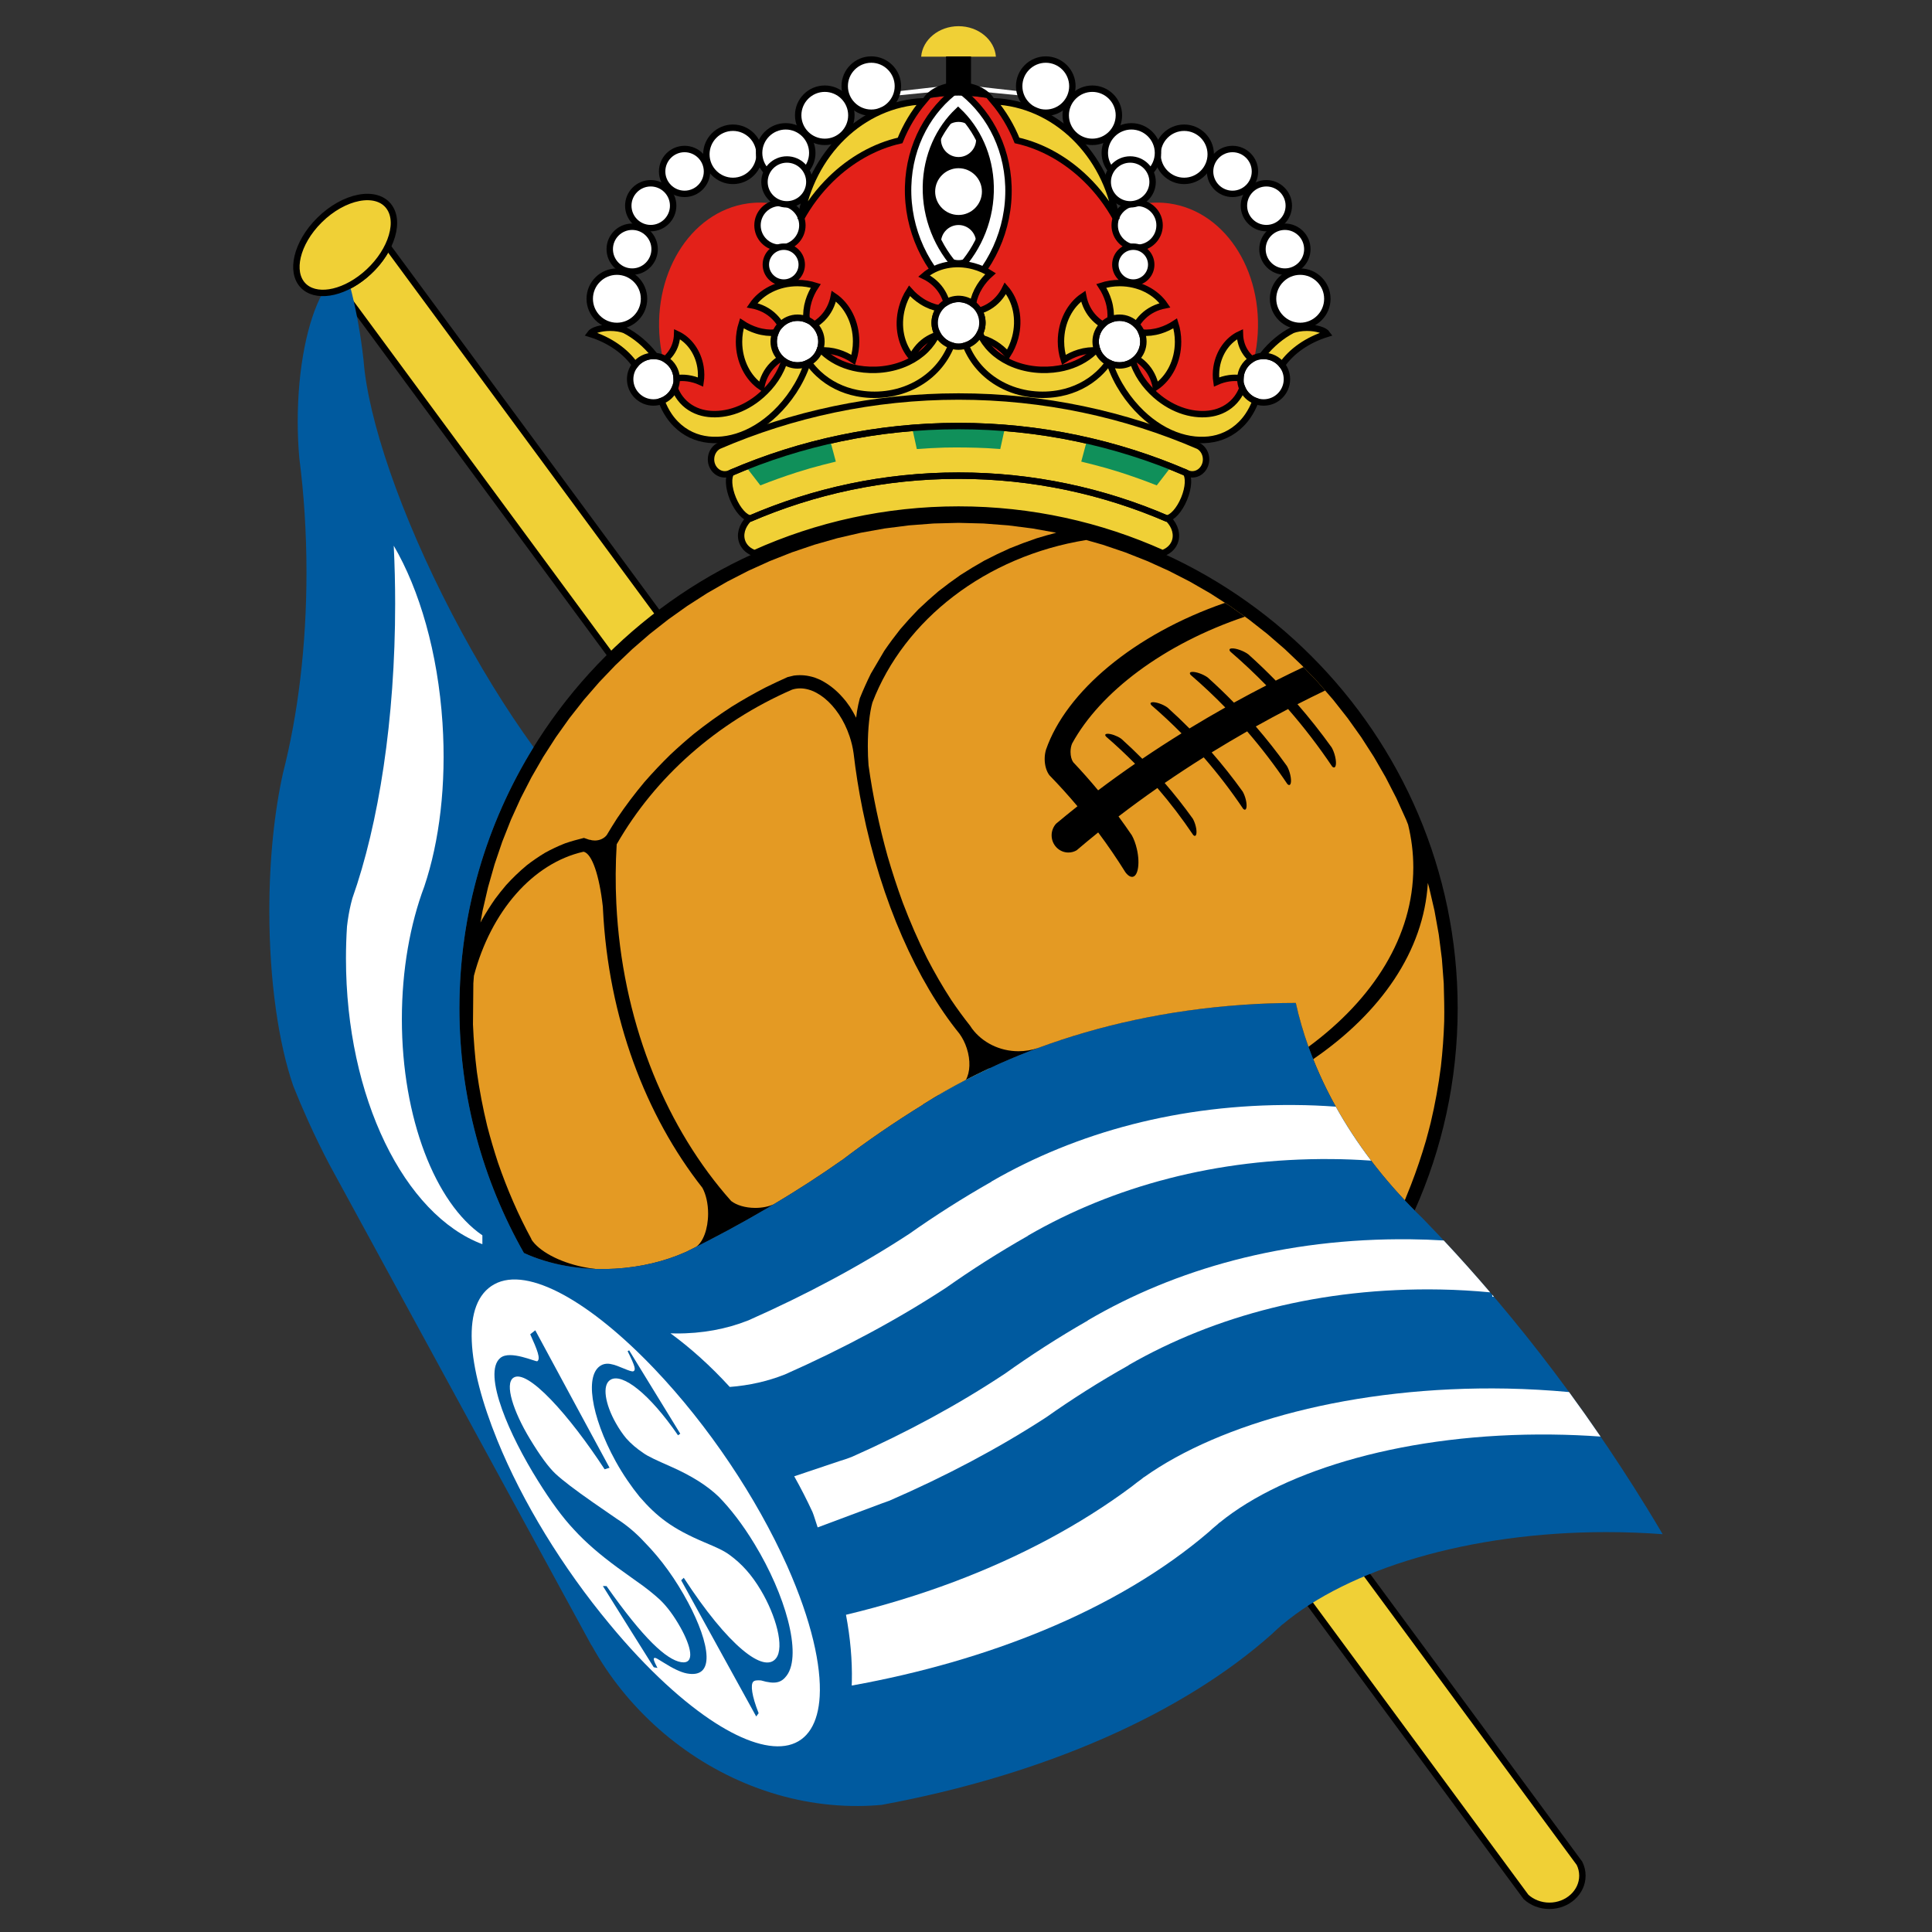
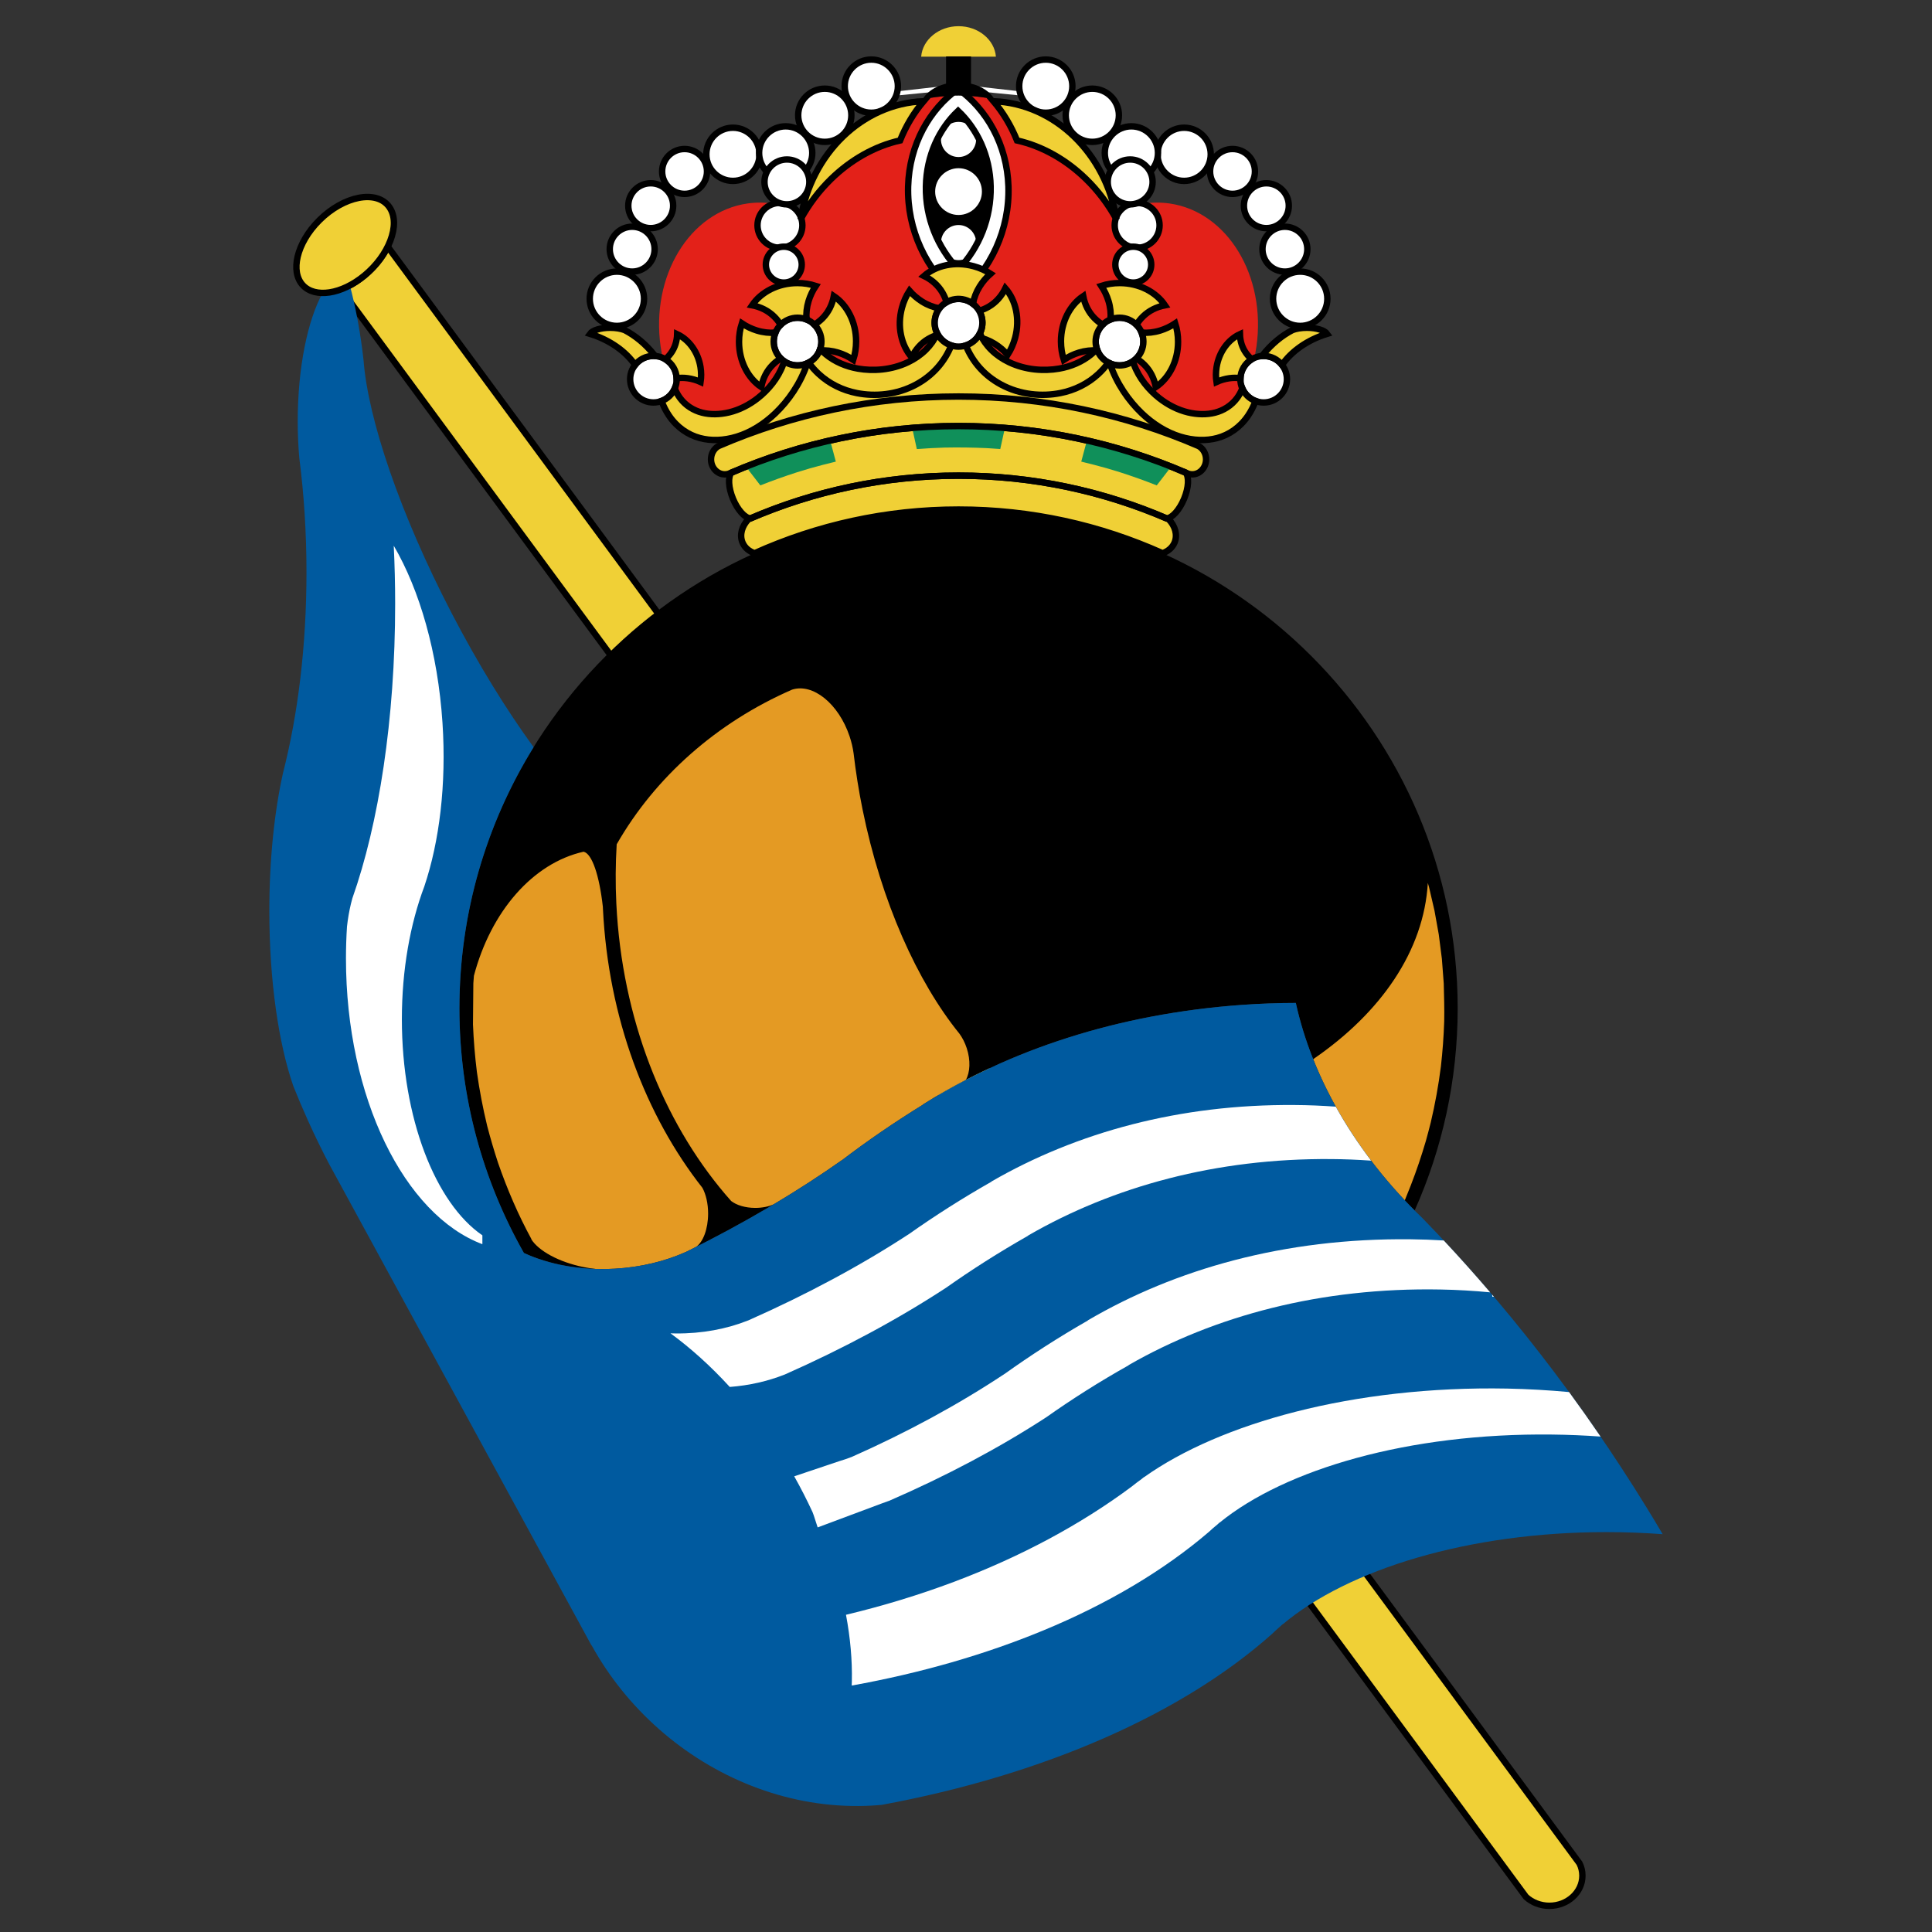
<svg xmlns="http://www.w3.org/2000/svg" version="1.1" id="Logo" x="0px" y="0px" width="301.256px" height="301.256px" viewBox="0 0 301.256 301.256" enable-background="new 0 0 301.256 301.256" xml:space="preserve">
  <rect x="0" y="0" width="301.256" height="301.256" fill="#333333" stroke="none" />
  <path fill-rule="evenodd" clip-rule="evenodd" fill="#FFFFFF" d="M158.817,14.218c-1.19-0.135-2.454-0.277-3.792-0.429  c-1.424-0.161-2.94-0.333-4.554-0.516c0.334,0.186,0.646,0.356,0.936,0.517c0.27,0.148,0.523,0.289,0.759,0.419  c1.276,0.125,2.484,0.243,3.634,0.355c1.09,0.108,2.132,0.21,3.124,0.306c-0.015-0.093-0.03-0.193-0.047-0.297  C158.857,14.463,158.837,14.345,158.817,14.218L158.817,14.218z" />
  <path fill-rule="evenodd" clip-rule="evenodd" fill="#FFFFFF" d="M140.111,14.223c1.192-0.136,2.455-0.278,3.794-0.43  c1.424-0.161,2.94-0.333,4.555-0.516c-0.335,0.185-0.646,0.357-0.936,0.517c-0.271,0.149-0.523,0.289-0.76,0.42  c-1.276,0.124-2.486,0.243-3.633,0.355c-1.092,0.107-2.133,0.209-3.124,0.306c0.015-0.094,0.031-0.193,0.048-0.298  C140.072,14.467,140.091,14.348,140.111,14.223L140.111,14.223z" />
  <path fill-rule="evenodd" clip-rule="evenodd" fill="#F0D036" d="M149.465,66.435c12.557,0,24.528,2.589,35.41,7.259  c0.562,0.641,0.485,2.33-0.24,4.081c-0.729,1.762-1.88,3.015-2.732,3.057c-9.966-4.286-20.932-6.664-32.438-6.664  c-11.505,0-22.472,2.378-32.438,6.664c-0.851-0.042-2.001-1.294-2.732-3.057c-0.725-1.75-0.801-3.44-0.24-4.081  C124.936,69.024,136.907,66.435,149.465,66.435L149.465,66.435z" />
  <path fill-rule="evenodd" clip-rule="evenodd" fill="#E32119" d="M116.567,31.728c2.764-0.393,5.49,0.077,7.99,1.232  c-0.655,2.186-1.006,4.493-1.006,6.876c0,2.279,0.323,4.487,0.922,6.587l3.371,17.901c-5.351,1.256-10.529,2.968-15.492,5.09  c-4.749-3.017-8.377-8.611-9.339-15.367C101.446,43.039,107.535,33.014,116.567,31.728L116.567,31.728z" />
  <path fill-rule="evenodd" clip-rule="evenodd" fill="#E32119" d="M149.465,14.905c14.272,0,25.913,11.2,25.913,24.931  c0,2.279-0.323,4.487-0.921,6.587l-3.372,17.901c-6.949-1.632-14.187-2.495-21.62-2.495s-14.672,0.863-21.621,2.495l-3.371-17.901  c-0.6-2.1-0.922-4.308-0.922-6.587C123.551,26.105,135.192,14.905,149.465,14.905L149.465,14.905z" />
  <path fill-rule="evenodd" clip-rule="evenodd" fill="#E32119" d="M182.362,31.728c-2.763-0.393-5.489,0.077-7.989,1.232  c0.655,2.186,1.005,4.493,1.005,6.876c0,2.279-0.323,4.487-0.921,6.587l-3.372,17.901c5.352,1.256,10.528,2.968,15.493,5.09  c4.748-3.017,8.377-8.611,9.338-15.367C197.482,43.039,191.394,33.014,182.362,31.728L182.362,31.728z" />
  <path fill-rule="evenodd" clip-rule="evenodd" fill="#F0D036" d="M115.071,68.302v-0.269c2.091-0.676,4.097-1.936,5.834-3.601  c2.018-1.934,3.92-4.625,4.974-7.777c0.074-0.033,0.148-0.069,0.221-0.107c0.449,0.623,0.965,1.211,1.545,1.749  c1.653,1.539,3.726,2.56,5.971,3c2.793,0.549,6.182,0.314,9.255-1.354c2.575-1.396,4.427-3.531,5.458-6.073  c0.358,0.116,0.74,0.178,1.136,0.178c0.396,0,0.778-0.062,1.136-0.178c1.033,2.542,2.883,4.678,5.458,6.073  c3.074,1.668,6.462,1.902,9.256,1.354c2.246-0.44,4.317-1.461,5.971-3c0.58-0.538,1.096-1.126,1.545-1.75  c0.248,0.133,0.514,0.237,0.791,0.311c-0.196-0.052-0.389-0.12-0.571-0.202c1.054,3.152,2.956,5.844,4.974,7.777  c1.712,1.641,3.686,2.889,5.745,3.571v0.263c-10.648-4.153-22.218-6.438-34.304-6.438C137.344,61.829,125.744,64.126,115.071,68.302  L115.071,68.302z" />
  <path fill-rule="evenodd" clip-rule="evenodd" fill="#F0D036" stroke="#000000" stroke-miterlimit="2.613" d="M157.119,55.324  c-0.59-0.67-1.26-1.238-1.981-1.689c-0.872-0.547-1.79-0.895-2.703-1.063c0.28-0.371,0.496-0.801,0.624-1.277  c0.266-0.993,0.101-2.004-0.379-2.83c0.513-0.148,1.013-0.363,1.493-0.644c1.112-0.65,2.002-1.645,2.593-2.87  c1.637,1.874,2.307,4.791,1.525,7.711C158.029,53.639,157.627,54.534,157.119,55.324L157.119,55.324z" />
  <path fill-rule="evenodd" clip-rule="evenodd" fill="#F0D036" stroke="#000000" stroke-miterlimit="2.613" d="M141.81,45.341  c0.59,0.669,1.26,1.237,1.98,1.689c0.873,0.546,1.792,0.894,2.705,1.062c-0.281,0.371-0.497,0.801-0.625,1.277  c-0.265,0.993-0.1,2.004,0.38,2.83c-0.513,0.148-1.012,0.363-1.494,0.645c-1.112,0.649-2.001,1.644-2.594,2.869  c-1.638-1.874-2.307-4.792-1.524-7.711C140.899,47.025,141.302,46.13,141.81,45.341L141.81,45.341z" />
  <path fill-rule="evenodd" clip-rule="evenodd" fill="#FFFFFF" stroke="#000000" d="M149.465,46.611c2.048,0,3.719,1.671,3.719,3.719  s-1.671,3.718-3.719,3.718c-2.048,0-3.719-1.67-3.719-3.718S147.417,46.611,149.465,46.611L149.465,46.611z" />
  <path fill-rule="evenodd" clip-rule="evenodd" fill="#F0D036" stroke="#000000" stroke-miterlimit="2.613" d="M246.285,290.541  L60.458,38.459c-0.791,1.6-2.032,3.181-3.605,4.484c-1.202,0.998-2.468,1.728-3.686,2.181l184.779,250.659  c0.933,0.856,2.226,1.389,3.648,1.389c2.837,0,5.149-2.111,5.149-4.696C246.744,291.787,246.581,291.132,246.285,290.541  L246.285,290.541z" />
  <path fill-rule="evenodd" clip-rule="evenodd" d="M149.465,79.454c42.867,0,77.83,34.934,77.83,77.766  c0,11.214-2.401,21.887-6.708,31.53c-9.624-9.644-16.041-21.032-18.533-32.362c-2.785,0.003-5.587,0.101-8.395,0.303  c-19.411,1.386-36.256,7.056-49.608,15.448v0.028c-4.584,2.83-8.866,5.768-12.816,8.784v-0.019  c-7.217,5.085-15.391,9.901-24.346,14.319v-0.009c-3.207,1.429-6.965,2.355-11.011,2.585c-5.294,0.3-10.235-0.639-14.185-2.45  c-6.397-11.288-10.058-24.307-10.058-38.158C71.635,114.388,106.598,79.454,149.465,79.454L149.465,79.454z" />
  <path fill-rule="evenodd" clip-rule="evenodd" fill="#E49A23" d="M133.104,117.485c0.332,2.853,0.792,5.761,1.388,8.703  c2.927,14.452,8.543,26.886,15.109,34.99c0.467,0.64,0.868,1.414,1.148,2.28c0.616,1.891,0.517,3.748-0.141,4.929  c-2.296,1.193-4.507,2.46-6.63,3.797v0.028c-4.557,2.814-8.813,5.736-12.744,8.738v-0.019c-3.333,2.35-6.87,4.639-10.593,6.86  c-0.788,0.349-1.787,0.557-2.873,0.557c-1.553,0-2.929-0.426-3.761-1.077c-0.314-0.352-0.625-0.707-0.931-1.071  c-9.672-11.395-16.091-27.394-16.969-45.275c-0.154-3.139-0.131-6.236,0.055-9.277c6.011-10.502,15.636-19.01,27.343-24.111  c3.243-1.053,7.262,2.193,8.962,7.252C132.773,115.696,132.984,116.604,133.104,117.485L133.104,117.485z M116.736,190.057  c-0.018,0.013-0.035,0.021-0.053,0.03c-0.01-0.009-0.02-0.018-0.03-0.03H116.736L116.736,190.057z" />
  <path fill-rule="evenodd" clip-rule="evenodd" fill="#E49A23" d="M218.421,186.492c-0.216-0.232-0.429-0.468-0.642-0.704  c-0.051-0.055-0.1-0.109-0.148-0.165c-0.036-0.04-0.071-0.082-0.106-0.122c-0.008-0.006-0.015-0.016-0.021-0.021  c-0.011-0.013-0.019-0.021-0.029-0.034c-0.034-0.039-0.069-0.076-0.103-0.116c-0.041-0.046-0.081-0.092-0.121-0.138  c-0.149-0.168-0.298-0.336-0.445-0.508c-0.03-0.036-0.061-0.07-0.092-0.104c-0.138-0.162-0.275-0.324-0.413-0.483  c-5.028-5.933-8.922-12.368-11.538-18.94c10.565-7.242,17.252-16.87,17.878-27.475l0.189,0.662l0.848,3.654l0.669,3.721l0.483,3.78  l0.292,3.835c0.051,1.979,0.113,3.947,0.072,5.927c-0.078,2.359-0.25,4.688-0.516,7.034c-0.377,2.959-0.901,5.854-1.588,8.757  c-0.239,0.948-0.488,1.895-0.751,2.84c-0.683,2.331-1.451,4.617-2.333,6.881v0.003l-0.077,0.193  c-0.009,0.024-0.019,0.046-0.027,0.07c0-0.003,0-0.003,0-0.003l-0.854,2.129C218.838,186.942,218.629,186.719,218.421,186.492  L218.421,186.492L218.421,186.492z" />
  <path fill-rule="evenodd" clip-rule="evenodd" fill="#E49A23" d="M108.534,194.429c-0.545,0.275-1.095,0.551-1.646,0.823v-0.009  c-3.207,1.429-6.965,2.355-11.011,2.585c-1.014,0.059-2.016,0.07-3,0.037c-0.626-0.067-1.269-0.165-1.92-0.297  c-3.845-0.786-6.949-2.515-8.11-4.32h0.038c-2.088-3.824-3.792-7.796-5.221-11.918c-0.63-1.912-1.193-3.827-1.7-5.776  c-0.674-2.784-1.202-5.554-1.601-8.387c-0.308-2.479-0.51-4.936-0.613-7.429l0.058-6.404l0.09-1.185  c2.644-10.006,9.164-17.561,17.099-19.343c1.327,0.295,2.464,3.733,3.005,8.591c0.005,0.111,0.011,0.223,0.016,0.335  c0.833,16.965,6.656,32.236,15.509,43.487c0.546,1.003,0.888,2.432,0.888,4.014C110.416,191.639,109.627,193.688,108.534,194.429  L108.534,194.429z" />
  <path fill-rule="evenodd" clip-rule="evenodd" fill="#005A9F" d="M259.262,239.227c-2.867-0.214-5.8-0.327-8.784-0.327  c-21.444,0-40.257,5.792-50.487,14.399h-0.032c-0.105,0.098-0.213,0.195-0.318,0.293c-0.454,0.396-0.892,0.796-1.311,1.2  c-13.905,12.389-35.388,21.932-60.828,26.638c-1.201,0.113-2.422,0.174-3.66,0.181c-11.453,0.067-22.512-4.428-31.084-11.988  c-4.197-3.702-7.783-8.127-10.499-13.056h-0.032l-40.879-75.01c-1.13-2.15-2.256-4.455-3.345-6.869  c-0.819-1.817-1.579-3.607-2.272-5.352c-2.285-6.605-3.735-16.391-3.735-27.282c0-8.064,0.795-15.522,2.135-21.532  c2.313-9.025,3.658-19.767,3.658-31.276c0-6.229-0.394-12.23-1.122-17.859c-0.158-1.821-0.243-3.725-0.243-5.681  c0-8.406,1.553-15.813,3.885-20.026c0.349,0.003,0.708-0.025,1.077-0.082c1.002-0.152,2.084-0.521,3.17-1.101  c0.799,3.021,1.465,6.409,1.933,10.006c0.072,0.558,0.139,1.111,0.199,1.66c0.692,9.128,5.666,23.934,13.78,39.529  c4.094,7.869,8.483,14.969,12.737,20.817c-7.331,11.854-11.568,25.803-11.568,40.711c0,13.852,3.661,26.87,10.058,38.158  c3.949,1.812,8.891,2.75,14.185,2.45c4.045-0.229,7.804-1.156,11.011-2.585v0.009c8.956-4.418,17.129-9.234,24.346-14.319v0.019  c3.93-3.002,8.187-5.924,12.744-8.738v-0.028c13.364-8.417,30.235-14.108,49.681-15.494c2.808-0.202,5.609-0.3,8.395-0.303  c2.595,11.798,9.445,23.664,19.743,33.553c12.624,12.967,24.501,28.132,34.967,45.146  C257.612,236.464,258.444,237.844,259.262,239.227L259.262,239.227z" />
-   <path fill-rule="evenodd" clip-rule="evenodd" fill="#FFFFFF" d="M77.086,200.249c5.268-2.883,15.111,2.857,24.977,13.218  c8.429,8.852,15.89,20.026,20.663,30.668c3.861,8.671,5.353,15.666,5.089,20.368c-0.235,4.18-1.867,6.906-4.846,7.616  c-2.935,0.697-6.936-0.6-11.359-3.418c-4.827-3.075-10.651-8.286-16.595-15.498c-7.222-8.683-13.551-18.97-17.479-28.647  C72.811,212.916,71.818,203.134,77.086,200.249L77.086,200.249z" />
  <path fill-rule="evenodd" clip-rule="evenodd" fill="#005A9F" d="M101.938,259.972c-1.215-1.928-2.468-3.935-3.767-6.006  c-1.339-2.139-2.728-4.357-4.165-6.655c0.188,0,0.376,0.006,0.566,0.006c2.924,4.158,5.262,7.017,7.139,8.883  c1.861,1.851,3.347,2.79,4.479,2.977c2.299,0.38,1.532-2.533-0.092-5.422c-0.992-1.762-2.052-3.228-3.236-4.348  c-0.818-0.749-2.163-1.869-3.795-2.979c-0.948-0.683-1.883-1.355-2.819-2.026c-1.354-0.997-2.568-1.958-3.674-2.916  c-1.101-0.957-2.111-1.924-3.056-2.958c-1.78-1.882-3.663-4.461-5.628-7.619c-2.267-3.622-4.357-7.661-5.603-11.144  c-1.339-3.739-1.715-6.881-0.24-8.047c0.776-0.615,2.134-0.446,3.338-0.146c1.23,0.303,2.289,0.759,2.402,0.679  c0.54-0.376-0.008-1.769-1.109-4.198c0.259-0.204,0.521-0.413,0.786-0.621c2.152,3.99,4.213,7.809,6.178,11.443  c1.877,3.474,3.681,6.812,5.405,9.993c-0.259,0.08-0.514,0.159-0.768,0.236c-2.755-4.214-5.745-8.124-8.358-10.844  c-2.646-2.751-4.803-4.165-5.873-3.424c-1.394,0.967-0.009,5.241,2.565,9.503c1.595,2.638,2.911,4.434,3.995,5.453  c1.081,1.016,3.112,2.563,5.869,4.482c1.209,0.832,2.433,1.677,3.663,2.53c1.514,0.961,3.005,2.193,4.362,3.672  c2.664,2.717,4.888,5.841,6.806,9.427c1.673,3.136,2.806,6.229,2.863,8.353c0.053,1.974-0.823,3.097-3.072,2.681  c-0.949-0.178-2.207-0.793-3.612-1.683c-0.197-0.119-0.39-0.242-0.585-0.358c-0.292-0.181-0.581-0.357-0.713-0.376  c-0.461-0.077-0.237,0.471,0.329,1.563C102.322,260.045,102.129,260.009,101.938,259.972L101.938,259.972z" />
  <path fill-rule="evenodd" clip-rule="evenodd" fill="#005A9F" d="M97.864,210.688c0.08-0.043,0.158-0.085,0.238-0.128  c1.269,2.077,2.565,4.183,3.878,6.324c1.34,2.185,2.704,4.406,4.093,6.673c-0.116,0.083-0.232,0.165-0.348,0.248  c-2.254-3.273-4.422-5.703-6.245-7.175c-1.819-1.472-3.333-2.028-4.255-1.503c-1.434,0.802-0.826,3.893,0.787,6.747  c0.544,0.967,1.048,1.698,1.624,2.396c0.757,0.857,1.642,1.606,2.665,2.292c0.775,0.566,2.225,1.206,4.381,2.16  c1.548,0.683,2.943,1.42,4.17,2.185c1.229,0.771,2.305,1.601,3.223,2.481c1.789,1.833,3.684,4.241,5.588,7.387  c2.414,3.978,4.241,8.196,5.192,11.85c0.988,3.791,1.044,6.998-0.186,8.647c-0.803,1.077-1.742,1.426-4.005,0.756  c-0.664-0.056-1.056,0-1.244,0.238c-0.376,0.475-0.226,2.102,0.873,4.871c-0.127,0.168-0.254,0.34-0.381,0.508  c-2.074-3.751-4.1-7.438-6.069-11.015c-1.92-3.488-3.798-6.9-5.628-10.217c0.133-0.132,0.268-0.257,0.402-0.389  c3.46,5.321,6.591,9.072,9.102,11.189c2.521,2.13,4.354,2.558,5.284,1.368c1.355-1.738-0.018-6.661-2.347-10.587  c-1.471-2.481-2.998-4.131-4.805-5.471c-0.996-0.756-2.231-1.279-3.971-2.014c-2.504-1.062-4.37-2.05-5.944-3.179  c-1.577-1.132-2.859-2.381-4.211-3.944c-1.215-1.493-2.582-3.448-3.724-5.522c-1.95-3.54-3.185-7.004-3.575-9.718  c-0.377-2.629,0.03-4.571,1.338-5.269c0.449-0.239,0.998-0.3,1.58-0.156c0.995,0.149,3.066,1.307,3.43,1.095  C99.134,213.617,99.109,213.17,97.864,210.688L97.864,210.688z" />
  <path fill-rule="evenodd" clip-rule="evenodd" fill="#F0D036" stroke="#000000" stroke-miterlimit="2.613" d="M60.703,32.28  c0.955,1.355,0.918,3.272,0.158,5.258c-0.729,1.905-2.133,3.852-4.008,5.405c-1.805,1.499-3.754,2.393-5.468,2.653  c-1.694,0.259-3.21-0.092-4.17-1.128c-0.978-1.057-1.223-2.663-0.805-4.441c0.435-1.852,1.593-3.908,3.406-5.706  c1.89-1.869,4.102-3.076,6.114-3.467C57.969,30.459,59.748,30.924,60.703,32.28L60.703,32.28z" />
  <path fill-rule="evenodd" clip-rule="evenodd" fill="#FFFFFF" d="M208.285,172.562c1.598,2.873,3.439,5.688,5.514,8.417  c-2.06-0.144-4.139-0.232-6.237-0.245c-8.964-0.073-17.466,0.998-25.324,3.023c-7.945,2.047-15.299,5.066-21.929,8.903  c0,0.013,0,0.019,0,0.028c-4.543,2.579-8.84,5.32-12.876,8.172c0,0,0-0.006,0.014-0.015c-7.412,4.847-15.85,9.394-25.114,13.499  c0,0,0,0,0.001-0.006c-2.581,1.022-5.472,1.695-8.544,1.928c-2.959-3.24-6.079-6.049-9.239-8.359  c0.272,0.013,0.547,0.016,0.817,0.016c4.087,0.04,7.934-0.694,11.264-2.017c0,0.006,0,0.006,0,0.006  c9.265-4.103,17.702-8.649,25.114-13.496c-0.014,0.006-0.014,0.012-0.014,0.012c4.036-2.852,8.333-5.59,12.876-8.172  c0-0.007,0-0.013,0-0.028c6.63-3.833,13.984-6.856,21.929-8.903c7.857-2.022,16.36-3.094,25.325-3.02  C204.023,172.316,206.166,172.408,208.285,172.562L208.285,172.562z" />
  <path fill-rule="evenodd" clip-rule="evenodd" fill="#FFFFFF" d="M225.123,193.426c2.443,2.612,4.857,5.309,7.234,8.087  c-2.553-0.239-5.133-0.396-7.726-0.441c-9.334-0.177-18.148,0.848-26.272,2.871c-8.163,2.031-15.663,5.066-22.367,8.913  c0,0.015,0,0.021,0,0.03c-4.574,2.567-8.865,5.29-12.86,8.117c0,0,0-0.006,0.015-0.012c-7.307,4.755-15.563,9.148-24.559,13.053  c0,0,0,0,0-0.007c-0.362,0.141-0.73,0.272-1.105,0.398l-9.985,3.732l-0.618-1.896l-0.185-0.496  c-0.861-1.863-1.813-3.727-2.853-5.575l7.001-2.353c0.654-0.192,1.292-0.41,1.912-0.651c-0.001,0.006-0.001,0.006-0.001,0.006  c8.616-3.815,16.66-8.179,23.911-12.985c-0.014,0.009-0.014,0.015-0.014,0.015c4.025-2.879,8.338-5.669,12.964-8.315  c0-0.007,0-0.013,0.001-0.028c6.834-4.008,14.497-7.209,22.859-9.391c8.442-2.199,17.635-3.365,27.431-3.258  C221.65,193.257,223.39,193.321,225.123,193.426L225.123,193.426z M232.656,201.864c0.098,0.11,0.192,0.224,0.289,0.337h-0.24  C232.689,202.088,232.673,201.975,232.656,201.864L232.656,201.864z" />
  <path fill-rule="evenodd" clip-rule="evenodd" fill="#FFFFFF" d="M244.664,217.065c1.661,2.271,3.298,4.583,4.907,6.939  c-2.489-0.181-5.021-0.288-7.582-0.315c-11.145-0.129-21.559,1.218-30.456,3.647c-8.829,2.411-16.22,5.896-21.363,10.088  c-0.014,0-0.029,0-0.029,0c-0.109,0.098-0.217,0.189-0.312,0.29c-0.479,0.38-0.915,0.769-1.337,1.16  c-6.985,5.984-15.727,11.189-25.801,15.356c-9.027,3.739-19.108,6.658-29.883,8.598c0.007-0.217,0.015-0.434,0.02-0.654  c0.072-3.286-0.234-6.774-0.913-10.382c5.792-1.386,11.416-3.1,16.797-5.122c10.34-3.886,19.774-8.919,27.765-14.879  c0.494-0.398,1.002-0.783,1.538-1.172c0.113-0.099,0.239-0.19,0.367-0.294c0,0,0.014,0,0.027,0  c5.965-4.238,14.121-7.769,23.647-10.198c9.753-2.49,21.043-3.831,32.935-3.607C238.272,216.588,241.5,216.771,244.664,217.065  L244.664,217.065z" />
  <path fill-rule="evenodd" clip-rule="evenodd" fill="#FFFFFF" d="M66.165,138.215c-2.204,5.853-3.502,12.996-3.502,20.694  c0,15.476,5.245,28.715,12.554,33.715v1.383c-12.146-4.563-21.271-22.828-21.271-44.562c0-1.68,0.055-3.339,0.161-4.973  c0.031-0.287,0.068-0.578,0.109-0.872c0.177-1.259,0.425-2.445,0.722-3.509c4.114-11.627,6.678-27.929,6.678-45.933  c0-3.075-0.075-6.103-0.22-9.064c4.015,6.855,6.881,16.65,7.601,27.63C69.627,122.319,68.514,131.232,66.165,138.215L66.165,138.215  z" />
-   <path fill-rule="evenodd" clip-rule="evenodd" fill="#E49A23" d="M74.92,143.854l0.333-1.855l0.848-3.654l1.023-3.588l1.194-3.513  l1.358-3.434l1.521-3.351l1.677-3.263l1.827-3.17l1.975-3.072l2.116-2.97l2.253-2.861l2.385-2.749l2.512-2.632l2.634-2.51  l2.751-2.384l2.865-2.25l2.971-2.114l3.075-1.974l3.172-1.825l3.265-1.676l3.354-1.519l3.438-1.358l3.516-1.192l3.59-1.023  l3.659-0.847l3.724-0.668l3.784-0.482l3.838-0.293l3.889-0.099l3.891,0.099l3.837,0.293l3.785,0.482l3.722,0.668  c-1.025,0.267-2.041,0.553-3.061,0.865c-1.418,0.481-2.8,0.997-4.186,1.564c-1.348,0.601-2.654,1.23-3.964,1.913  c-1.268,0.713-2.494,1.45-3.715,2.24c-1.183,0.817-2.317,1.656-3.445,2.547c-1.085,0.916-2.122,1.849-3.147,2.833  c-0.981,1.008-1.91,2.027-2.822,3.098c-0.869,1.094-1.682,2.192-2.473,3.344l-2.097,3.566c-0.629,1.272-1.194,2.536-1.727,3.853  c-0.179,0.676-0.319,1.341-0.434,2.03c-0.049,0.329-0.093,0.659-0.132,0.99c-0.288-0.572-0.608-1.136-0.965-1.69l-0.602-0.838  c-1.157-1.442-2.387-2.551-4.045-3.387l-0.859-0.35c-1.119-0.344-2.063-0.447-3.227-0.31l-1,0.241  c-1.167,0.523-2.319,1.063-3.465,1.63c-1.815,0.942-3.567,1.939-5.305,3.02c-2.04,1.323-3.973,2.716-5.873,4.232  c-1.232,1.023-2.42,2.071-3.588,3.166c-1.427,1.392-2.774,2.814-4.085,4.316c-1.529,1.826-2.933,3.687-4.264,5.661  c-0.563,0.871-1.102,1.749-1.631,2.637h-0.009c-0.391,0.493-1.068,0.82-1.835,0.82c-0.289,0-0.564-0.047-0.817-0.131v0.027  l-0.877-0.302c-1.014,0.252-1.978,0.514-2.963,0.855c-1.081,0.428-2.082,0.899-3.101,1.46c-1.007,0.607-1.936,1.246-2.866,1.966  c-1.16,0.968-2.196,1.969-3.212,3.087c-0.597,0.703-1.161,1.412-1.712,2.151c-0.725,1.039-1.384,2.082-2.014,3.182  C75.093,143.523,75.005,143.688,74.92,143.854L74.92,143.854z" />
-   <path fill-rule="evenodd" clip-rule="evenodd" fill="#E49A23" d="M204.032,163.229c-0.814-2.273-1.477-4.56-1.979-6.842  c-2.785,0.003-5.587,0.101-8.395,0.303c-11.593,0.826-22.271,3.186-31.837,6.737c-0.939,0.315-1.952,0.49-3.009,0.49  c-2.997,0-5.651-1.396-7.242-3.522l-0.306-0.456c-1.036-1.306-2.003-2.631-2.937-4.014c-1.375-2.117-2.612-4.269-3.773-6.509  c-1.416-2.836-2.657-5.704-3.784-8.666c-0.872-2.39-1.653-4.786-2.366-7.229c-1.3-4.683-2.306-9.385-2.973-14.179  c-0.073-0.928-0.112-1.934-0.112-2.983c0-2.794,0.282-5.276,0.714-6.81c4.966-12.95,17.709-22.828,33.336-25.346l2.579,0.735  l3.514,1.192l3.438,1.358l3.354,1.519l3.267,1.676l3.173,1.825l3.074,1.974l2.973,2.114l2.863,2.25l2.752,2.384l2.633,2.51  l2.513,2.632l2.385,2.749l2.252,2.861l2.117,2.97l1.974,3.072l1.828,3.17l1.677,3.263l1.52,3.351l0.309,0.778  c0.532,2.173,0.812,4.399,0.812,6.666C220.373,145.953,214.196,155.748,204.032,163.229L204.032,163.229z" />
  <path fill-rule="evenodd" clip-rule="evenodd" d="M164.675,128.437c1.094-0.916,2.206-1.821,3.335-2.716  c-1.404-1.672-2.867-3.288-4.384-4.848c-0.444-0.598-0.73-1.51-0.73-2.529c0-0.523,0.077-1.019,0.21-1.457  c3.141-9.035,13.712-17.986,27.906-22.888l0.756,0.485l2.353,1.675c-12.707,4.275-22.579,11.794-26.938,19.761  c-0.159,0.348-0.255,0.813-0.255,1.324c0,0.663,0.164,1.252,0.415,1.603c1.342,1.419,2.639,2.883,3.889,4.39  c1.875-1.412,3.795-2.795,5.757-4.147c-1.452-1.475-2.963-2.889-4.528-4.236c-0.1-0.113-0.143-0.216-0.11-0.297  c0.06-0.157,0.381-0.175,0.792-0.094c0.352,0.07,0.78,0.225,1.12,0.391c0.263,0.13,0.455,0.249,0.602,0.363  c1.114,1,2.2,2.034,3.255,3.101c1.995-1.354,4.034-2.676,6.113-3.966c-1.51-1.528-3.08-2.994-4.704-4.396  c-0.105-0.118-0.15-0.227-0.116-0.312c0.064-0.165,0.401-0.185,0.833-0.099c0.37,0.073,0.822,0.236,1.178,0.411  c0.277,0.137,0.479,0.262,0.633,0.381c1.169,1.05,2.307,2.135,3.415,3.252c1.832-1.114,3.693-2.205,5.584-3.27  c-1.722-1.77-3.519-3.46-5.384-5.067c-0.112-0.126-0.158-0.239-0.124-0.33c0.069-0.174,0.424-0.193,0.879-0.103  c0.39,0.077,0.865,0.249,1.239,0.434c0.292,0.143,0.503,0.275,0.667,0.4c1.4,1.258,2.76,2.562,4.074,3.912  c1.66-0.916,3.343-1.813,5.048-2.688c-1.792-1.836-3.66-3.593-5.599-5.263c-0.117-0.133-0.166-0.253-0.13-0.347  c0.072-0.183,0.445-0.204,0.926-0.109c0.41,0.082,0.91,0.262,1.305,0.456c0.308,0.151,0.529,0.289,0.701,0.423  c1.466,1.313,2.889,2.68,4.266,4.092c1.427-0.719,2.869-1.423,4.327-2.113l2.251,2.358l1.126,1.299  c-1.452,0.696-2.89,1.408-4.313,2.134c1.872,2.149,3.646,4.391,5.316,6.721c0.049,0.082,0.098,0.173,0.145,0.269  c0.227,0.468,0.41,1.045,0.493,1.592c0.075,0.484,0.057,0.851-0.021,1.063c-0.07,0.192-0.192,0.267-0.35,0.196  c-0.056-0.024-0.112-0.065-0.169-0.119c-2.111-3.141-4.407-6.135-6.878-8.966c-1.699,0.885-3.38,1.79-5.035,2.717  c1.701,1.968,3.317,4.017,4.839,6.141c0.048,0.079,0.094,0.165,0.14,0.257c0.216,0.443,0.389,0.992,0.468,1.512  c0.07,0.46,0.054,0.808-0.02,1.009c-0.067,0.184-0.182,0.254-0.332,0.187c-0.052-0.023-0.105-0.063-0.16-0.112  c-1.933-2.877-4.031-5.626-6.283-8.231c-1.873,1.068-3.718,2.162-5.531,3.279c1.701,1.949,3.312,3.983,4.827,6.096  c0.043,0.075,0.087,0.156,0.13,0.244c0.205,0.422,0.37,0.942,0.445,1.437c0.067,0.437,0.051,0.767-0.019,0.957  c-0.063,0.175-0.173,0.241-0.316,0.178c-0.049-0.021-0.1-0.059-0.151-0.106c-1.89-2.813-3.946-5.495-6.155-8.033  c-2.071,1.301-4.102,2.634-6.089,3.997c1.538,1.778,2.999,3.631,4.375,5.552c0.041,0.07,0.083,0.148,0.124,0.231  c0.194,0.4,0.352,0.895,0.424,1.364c0.063,0.415,0.047,0.729-0.019,0.91c-0.06,0.166-0.164,0.229-0.3,0.169  c-0.047-0.021-0.095-0.056-0.146-0.102c-1.723-2.564-3.592-5.016-5.593-7.34c-2.07,1.445-4.091,2.923-6.063,4.434  c0.711,0.965,1.404,1.946,2.079,2.943c0.311,0.566,0.592,1.304,0.785,2.151c0.275,1.207,0.312,2.361,0.13,3.19  c-0.189,0.862-0.601,1.3-1.158,1.081c-0.263-0.103-0.524-0.343-0.77-0.675c-1.329-2.13-2.743-4.197-4.237-6.198  c-1.14,0.918-2.263,1.849-3.366,2.789c-0.379,0.219-0.815,0.343-1.278,0.343c-1.442,0-2.617-1.204-2.617-2.68  C163.98,129.552,164.245,128.914,164.675,128.437L164.675,128.437z" />
  <path fill-rule="evenodd" clip-rule="evenodd" fill="#FFFFFF" stroke="#000000" d="M106.744,23.235c1.927,0,3.498,1.571,3.498,3.498  s-1.571,3.498-3.498,3.498s-3.498-1.571-3.498-3.498S104.817,23.235,106.744,23.235L106.744,23.235z" />
  <path fill-rule="evenodd" clip-rule="evenodd" fill="#FFFFFF" stroke="#000000" d="M192.185,30.231  c-1.926,0-3.499-1.571-3.499-3.498s1.573-3.498,3.499-3.498c1.928,0,3.499,1.571,3.499,3.498S194.112,30.231,192.185,30.231  L192.185,30.231z" />
  <path fill-rule="evenodd" clip-rule="evenodd" fill="#FFFFFF" stroke="#000000" d="M121.615,31.638c1.927,0,3.499,1.571,3.499,3.499  c0,1.927-1.572,3.498-3.499,3.498s-3.498-1.571-3.498-3.498C118.117,33.209,119.688,31.638,121.615,31.638L121.615,31.638z" />
  <path fill-rule="evenodd" clip-rule="evenodd" fill="#FFFFFF" stroke="#000000" d="M177.314,38.635  c-1.926,0-3.499-1.571-3.499-3.499c0-1.927,1.573-3.498,3.499-3.498c1.926,0,3.499,1.571,3.499,3.498  C180.813,37.063,179.241,38.635,177.314,38.635L177.314,38.635z" />
  <path fill-rule="evenodd" clip-rule="evenodd" fill="#FFFFFF" stroke="#000000" d="M122.217,38.465c1.542,0,2.799,1.257,2.799,2.799  c0,1.541-1.257,2.798-2.799,2.798s-2.799-1.257-2.799-2.798C119.418,39.722,120.676,38.465,122.217,38.465L122.217,38.465z" />
  <path fill-rule="evenodd" clip-rule="evenodd" fill="#FFFFFF" stroke="#000000" d="M176.712,44.062  c-1.541,0-2.798-1.257-2.798-2.799c0-1.541,1.258-2.798,2.798-2.798c1.542,0,2.798,1.257,2.798,2.798  C179.51,42.805,178.254,44.062,176.712,44.062L176.712,44.062z" />
  <path fill-rule="evenodd" clip-rule="evenodd" fill="#FFFFFF" stroke="#000000" d="M114.288,19.915c2.283,0,4.146,1.862,4.146,4.146  c0,2.283-1.863,4.146-4.146,4.146c-2.284,0-4.146-1.862-4.146-4.146C110.142,21.777,112.004,19.915,114.288,19.915L114.288,19.915z" />
  <path fill-rule="evenodd" clip-rule="evenodd" fill="#FFFFFF" stroke="#000000" d="M184.643,28.207  c-2.284,0-4.147-1.862-4.147-4.146c0-2.283,1.863-4.146,4.147-4.146c2.283,0,4.146,1.862,4.146,4.146  C188.789,26.345,186.925,28.207,184.643,28.207L184.643,28.207z" />
  <path fill-rule="evenodd" clip-rule="evenodd" fill="#FFFFFF" stroke="#000000" d="M122.513,19.699c2.283,0,4.146,1.862,4.146,4.146  s-1.863,4.146-4.146,4.146s-4.146-1.861-4.146-4.146S120.229,19.699,122.513,19.699L122.513,19.699z" />
  <path fill-rule="evenodd" clip-rule="evenodd" fill="#FFFFFF" stroke="#000000" d="M122.703,24.868c1.927,0,3.499,1.571,3.499,3.499  c0,1.926-1.572,3.497-3.499,3.497s-3.498-1.571-3.498-3.497C119.206,26.439,120.776,24.868,122.703,24.868L122.703,24.868z" />
  <path fill-rule="evenodd" clip-rule="evenodd" fill="#FFFFFF" stroke="#000000" d="M176.417,27.991  c-2.283,0-4.146-1.861-4.146-4.146c0-2.283,1.863-4.146,4.146-4.146c2.284,0,4.147,1.862,4.147,4.146  C180.564,26.13,178.701,27.991,176.417,27.991L176.417,27.991z" />
  <path fill-rule="evenodd" clip-rule="evenodd" fill="#FFFFFF" stroke="#000000" d="M176.227,31.864  c-1.928,0-3.499-1.571-3.499-3.498s1.571-3.498,3.499-3.498c1.926,0,3.497,1.571,3.497,3.498S178.153,31.864,176.227,31.864  L176.227,31.864z" />
  <path fill-rule="evenodd" clip-rule="evenodd" fill="#FFFFFF" stroke="#000000" d="M128.607,13.829c2.283,0,4.146,1.862,4.146,4.146  c0,2.283-1.863,4.146-4.146,4.146c-2.284,0-4.146-1.862-4.146-4.146C124.461,15.691,126.323,13.829,128.607,13.829L128.607,13.829z" />
  <path fill-rule="evenodd" clip-rule="evenodd" fill="#FFFFFF" stroke="#000000" d="M170.323,22.121  c-2.284,0-4.146-1.862-4.146-4.146c0-2.283,1.862-4.146,4.146-4.146s4.146,1.862,4.146,4.146  C174.469,20.259,172.607,22.121,170.323,22.121L170.323,22.121z" />
  <path fill-rule="evenodd" clip-rule="evenodd" fill="#FFFFFF" stroke="#000000" d="M135.861,9.286c2.283,0,4.147,1.863,4.147,4.147  c0,2.283-1.864,4.146-4.147,4.146s-4.146-1.862-4.146-4.146C131.715,11.149,133.578,9.286,135.861,9.286L135.861,9.286z" />
  <path fill-rule="evenodd" clip-rule="evenodd" fill="#FFFFFF" stroke="#000000" d="M163.068,17.579  c-2.284,0-4.147-1.862-4.147-4.146c0-2.283,1.863-4.146,4.147-4.146s4.146,1.863,4.146,4.146  C167.214,15.717,165.353,17.579,163.068,17.579L163.068,17.579z" />
  <path fill-rule="evenodd" clip-rule="evenodd" fill="#FFFFFF" stroke="#000000" d="M101.466,28.576c1.927,0,3.499,1.571,3.499,3.498  c0,1.928-1.572,3.498-3.499,3.498s-3.498-1.57-3.498-3.498C97.968,30.147,99.54,28.576,101.466,28.576L101.466,28.576z" />
  <path fill-rule="evenodd" clip-rule="evenodd" fill="#FFFFFF" stroke="#000000" d="M197.463,35.572c-1.926,0-3.499-1.57-3.499-3.498  c0-1.927,1.573-3.498,3.499-3.498s3.499,1.571,3.499,3.498C200.962,34.002,199.389,35.572,197.463,35.572L197.463,35.572z" />
  <path fill-rule="evenodd" clip-rule="evenodd" fill="#FFFFFF" stroke="#000000" d="M98.576,35.354c1.926,0,3.498,1.572,3.498,3.499  s-1.572,3.498-3.498,3.498c-1.927,0-3.499-1.571-3.499-3.498S96.649,35.354,98.576,35.354L98.576,35.354z" />
  <path fill-rule="evenodd" clip-rule="evenodd" fill="#FFFFFF" stroke="#000000" d="M200.353,42.351  c-1.926,0-3.497-1.571-3.497-3.498s1.571-3.499,3.497-3.499c1.928,0,3.499,1.572,3.499,3.499S202.28,42.351,200.353,42.351  L200.353,42.351z" />
  <path fill-rule="evenodd" clip-rule="evenodd" fill="#FFFFFF" stroke="#000000" d="M96.19,42.355c2.332,0,4.233,1.901,4.233,4.233  c0,2.331-1.902,4.232-4.233,4.232s-4.233-1.901-4.233-4.232C91.958,44.257,93.859,42.355,96.19,42.355L96.19,42.355z" />
  <path fill-rule="evenodd" clip-rule="evenodd" fill="#FFFFFF" stroke="#000000" d="M202.739,50.821  c-2.331,0-4.233-1.901-4.233-4.232c0-2.332,1.902-4.233,4.233-4.233c2.332,0,4.233,1.901,4.233,4.233  C206.973,48.92,205.071,50.821,202.739,50.821L202.739,50.821z" />
  <path fill-rule="evenodd" clip-rule="evenodd" fill="#FFFFFF" stroke="#000000" d="M124.364,49.542c2.048,0,3.718,1.671,3.718,3.719  s-1.67,3.719-3.718,3.719c-2.048,0-3.718-1.671-3.718-3.719S122.315,49.542,124.364,49.542L124.364,49.542z" />
  <path fill-rule="evenodd" clip-rule="evenodd" fill="#FFFFFF" stroke="#000000" d="M174.565,56.979c-2.047,0-3.718-1.672-3.718-3.72  c0-2.047,1.671-3.718,3.718-3.718c2.048,0,3.719,1.671,3.719,3.718C178.285,55.308,176.614,56.979,174.565,56.979L174.565,56.979z" />
  <path fill-rule="evenodd" clip-rule="evenodd" fill="#FFFFFF" stroke="#000000" d="M101.887,55.502c1.998,0,3.628,1.63,3.628,3.628  s-1.63,3.628-3.628,3.628c-1.998,0-3.628-1.63-3.628-3.628S99.889,55.502,101.887,55.502L101.887,55.502z" />
  <path fill-rule="evenodd" clip-rule="evenodd" fill="#FFFFFF" stroke="#000000" d="M197.042,62.758c-1.996,0-3.627-1.63-3.627-3.628  s1.631-3.628,3.627-3.628c1.998,0,3.629,1.63,3.629,3.628S199.04,62.758,197.042,62.758L197.042,62.758z" />
  <path fill-rule="evenodd" clip-rule="evenodd" fill="#F0D036" stroke="#000000" stroke-miterlimit="2.613" d="M182.238,80.978  c1.002,1.041,1.406,2.42,0.917,3.605c-0.332,0.806-1.024,1.384-1.885,1.681c-9.718-4.373-20.485-6.81-31.805-6.81  c-11.318,0-22.086,2.437-31.804,6.811c-0.863-0.297-1.552-0.876-1.886-1.682c-0.489-1.186-0.085-2.564,0.917-3.605  c10.056-4.377,21.139-6.811,32.773-6.811C161.1,74.167,172.182,76.601,182.238,80.978L182.238,80.978z" />
  <path fill-rule="evenodd" clip-rule="evenodd" fill="#F0D036" stroke="#000000" d="M149.465,61.829  c13.284,0,25.942,2.758,37.439,7.725c0.687,0.391,1.158,1.174,1.158,2.073c0,1.288-0.965,2.338-2.148,2.338  c-0.282,0-0.551-0.06-0.799-0.168v0.002c-10.946-4.734-23-7.364-35.65-7.364s-24.705,2.631-35.65,7.364v-0.002  c-0.248,0.108-0.517,0.168-0.799,0.168c-1.183,0-2.148-1.05-2.148-2.338c0-0.898,0.471-1.682,1.158-2.072  C123.522,64.587,136.181,61.829,149.465,61.829L149.465,61.829z" />
  <path fill-rule="evenodd" clip-rule="evenodd" fill="#F0D036" stroke="#000000" stroke-miterlimit="2.613" d="M102.018,55.347  c0.044,0.055,0.086,0.109,0.128,0.164c-0.085-0.006-0.171-0.009-0.259-0.009c-1.159,0-2.193,0.548-2.858,1.398  c-1.442-2.095-3.939-3.895-7.037-4.847c0.381-0.545,1.648-0.947,3.145-0.947c0.874,0,1.67,0.137,2.257,0.36  C99.059,52.33,100.669,53.644,102.018,55.347L102.018,55.347z" />
  <path fill-rule="evenodd" clip-rule="evenodd" fill="#F0D036" stroke="#000000" stroke-miterlimit="2.613" d="M196.912,55.347  c-0.044,0.055-0.086,0.109-0.129,0.164c0.086-0.006,0.172-0.009,0.259-0.009c1.16,0,2.194,0.548,2.859,1.398  c1.442-2.095,3.939-3.895,7.037-4.847c-0.382-0.545-1.647-0.947-3.146-0.947c-0.875,0-1.67,0.137-2.256,0.36  C199.871,52.33,198.262,53.644,196.912,55.347L196.912,55.347z" />
  <path fill-rule="evenodd" clip-rule="evenodd" fill="#F0D036" stroke="#000000" d="M148.329,53.867  c-1.031,2.544-2.882,4.681-5.458,6.076c-3.073,1.668-6.461,1.902-9.255,1.354c-2.245-0.44-4.318-1.461-5.971-3  c-0.58-0.538-1.096-1.126-1.545-1.75c0.84-0.444,1.489-1.203,1.793-2.116c0.279,0.298,0.583,0.581,0.911,0.849  c1.385,1.129,3.123,1.88,5.004,2.203c2.341,0.403,5.182,0.23,7.757-0.994c2.167-1.029,3.72-2.604,4.583-4.48  C146.597,52.884,147.38,53.563,148.329,53.867L148.329,53.867z" />
  <path fill-rule="evenodd" clip-rule="evenodd" fill="#F0D036" stroke="#000000" d="M150.6,53.867  c1.032,2.544,2.884,4.681,5.458,6.076c3.074,1.668,6.462,1.902,9.256,1.354c2.246-0.44,4.317-1.461,5.971-3  c0.58-0.538,1.096-1.126,1.545-1.75c-0.84-0.444-1.49-1.203-1.794-2.116c-0.278,0.298-0.582,0.581-0.91,0.849  c-1.386,1.129-3.123,1.88-5.004,2.203c-2.341,0.403-5.182,0.23-7.758-0.994c-2.165-1.029-3.719-2.604-4.583-4.48  C152.333,52.884,151.549,53.563,150.6,53.867L150.6,53.867z" />
  <path fill-rule="evenodd" clip-rule="evenodd" fill="#F0D036" stroke="#000000" d="M125.879,56.655  c-1.053,3.152-2.956,5.844-4.974,7.777c-1.787,1.712-3.858,2.996-6.014,3.656c-2.041,0.626-4.046,0.678-5.765,0.215  c-1.824-0.491-3.55-1.641-4.802-3.486c-0.469-0.691-0.863-1.459-1.171-2.289c0.925-0.346,1.673-1.061,2.063-1.962  c0.211,0.55,0.492,1.059,0.834,1.518c0.878,1.181,2.116,1.929,3.438,2.266c1.246,0.316,2.71,0.313,4.212-0.051  c1.586-0.384,3.124-1.161,4.461-2.213c1.622-1.275,3.165-3.102,3.956-5.264c0.059-0.162,0.113-0.323,0.162-0.484  c0.595,0.404,1.313,0.642,2.084,0.642C124.902,56.979,125.416,56.864,125.879,56.655L125.879,56.655z" />
  <path fill-rule="evenodd" clip-rule="evenodd" fill="#F0D036" stroke="#000000" d="M173.051,56.655  c1.054,3.152,2.956,5.844,4.974,7.777c1.787,1.712,3.858,2.996,6.014,3.656c2.041,0.626,4.047,0.678,5.765,0.215  c1.824-0.491,3.551-1.641,4.803-3.486c0.468-0.691,0.862-1.459,1.17-2.289c-0.924-0.346-1.672-1.061-2.063-1.962  c-0.211,0.55-0.491,1.059-0.832,1.518c-0.88,1.181-2.116,1.929-3.439,2.266c-1.246,0.316-2.709,0.313-4.212-0.051  c-1.586-0.384-3.123-1.161-4.461-2.213c-1.622-1.275-3.164-3.102-3.955-5.264c-0.06-0.162-0.113-0.323-0.163-0.484  c-0.595,0.404-1.314,0.642-2.085,0.642C174.027,56.979,173.515,56.864,173.051,56.655L173.051,56.655z" />
  <path fill-rule="evenodd" clip-rule="evenodd" fill="#F0D036" stroke="#000000" d="M140.35,21.9c-3.972,0.89-7.711,3.037-10.77,6.02  c-1.853,1.808-3.469,3.932-4.744,6.28c1.626-10.194,9.565-18.039,19.178-18.417C142.503,17.569,141.259,19.634,140.35,21.9  L140.35,21.9z" />
  <path fill-rule="evenodd" clip-rule="evenodd" fill="#F0D036" stroke="#000000" stroke-miterlimit="2.613" d="M158.58,21.9  c3.971,0.89,7.712,3.037,10.769,6.02c1.853,1.808,3.47,3.932,4.744,6.28c-1.626-10.194-9.565-18.039-19.177-18.417  C156.426,17.569,157.671,19.634,158.58,21.9L158.58,21.9z" />
  <path fill-rule="evenodd" clip-rule="evenodd" fill="#F0D036" stroke="#000000" stroke-miterlimit="2.613" d="M127.204,44.577  c-0.494,0.744-0.869,1.538-1.119,2.351c-0.303,0.984-0.401,1.962-0.327,2.887c-0.431-0.176-0.902-0.272-1.395-0.272  c-1.029,0-1.962,0.421-2.636,1.1c-0.276-0.457-0.612-0.884-1.008-1.275c-0.916-0.907-2.106-1.51-3.444-1.764  c1.387-2.066,4.031-3.468,7.054-3.468C125.341,44.135,126.311,44.291,127.204,44.577L127.204,44.577z" />
  <path fill-rule="evenodd" clip-rule="evenodd" fill="#F0D036" stroke="#000000" stroke-miterlimit="2.613" d="M133.049,56.104  c-0.743-0.495-1.537-0.869-2.349-1.119c-0.984-0.302-1.962-0.4-2.888-0.326c0.175-0.431,0.272-0.901,0.272-1.395  c0-1.028-0.421-1.963-1.099-2.637c0.457-0.275,0.884-0.611,1.276-1.008c0.906-0.916,1.508-2.105,1.762-3.443  c2.067,1.387,3.469,4.031,3.469,7.053C133.492,54.241,133.335,55.21,133.049,56.104L133.049,56.104z" />
  <path fill-rule="evenodd" clip-rule="evenodd" fill="#F0D036" stroke="#000000" stroke-miterlimit="2.613" d="M109.244,59.562  c-0.65-0.295-1.325-0.489-1.999-0.583c-0.599-0.084-1.181-0.081-1.733-0.003c-0.051-1.209-0.699-2.268-1.656-2.89  c-0.033-0.026-0.066-0.052-0.1-0.076c0.326-0.275,0.621-0.596,0.88-0.959c0.599-0.838,0.922-1.854,0.952-2.944  c1.809,0.832,3.254,2.742,3.64,5.128C109.356,58.034,109.356,58.819,109.244,59.562L109.244,59.562z" />
  <path fill-rule="evenodd" clip-rule="evenodd" fill="#F0D036" stroke="#000000" stroke-miterlimit="2.613" d="M189.685,59.562  c0.65-0.295,1.325-0.489,1.998-0.583c0.601-0.084,1.183-0.081,1.735-0.003c0.051-1.209,0.699-2.268,1.655-2.89  c0.032-0.026,0.065-0.052,0.1-0.076c-0.326-0.275-0.62-0.596-0.88-0.959c-0.598-0.838-0.923-1.854-0.953-2.944  c-1.809,0.832-3.252,2.742-3.638,5.128C189.573,58.034,189.573,58.819,189.685,59.562L189.685,59.562z" />
  <path fill-rule="evenodd" clip-rule="evenodd" fill="#F0D036" stroke="#000000" stroke-miterlimit="2.613" d="M115.678,50.422  c0.744,0.494,1.538,0.87,2.35,1.119c0.984,0.303,1.962,0.401,2.888,0.327c-0.176,0.431-0.273,0.901-0.273,1.396  c0,1.027,0.42,1.961,1.1,2.635c-0.457,0.276-0.884,0.612-1.276,1.008c-0.907,0.917-1.509,2.106-1.763,3.445  c-2.067-1.388-3.468-4.032-3.468-7.055C115.235,52.286,115.392,51.315,115.678,50.422L115.678,50.422z" />
  <path fill-rule="evenodd" clip-rule="evenodd" fill="#F0D036" stroke="#000000" stroke-miterlimit="2.613" d="M171.726,44.577  c0.494,0.744,0.869,1.538,1.118,2.351c0.303,0.984,0.401,1.962,0.326,2.887c0.431-0.176,0.902-0.272,1.395-0.272  c1.028,0,1.961,0.421,2.636,1.1c0.277-0.457,0.614-0.884,1.008-1.275c0.917-0.907,2.107-1.51,3.444-1.764  c-1.388-2.066-4.031-3.468-7.054-3.468C173.588,44.135,172.62,44.291,171.726,44.577L171.726,44.577z" />
  <path fill-rule="evenodd" clip-rule="evenodd" fill="#F0D036" stroke="#000000" stroke-miterlimit="2.613" d="M183.252,50.422  c-0.744,0.494-1.538,0.87-2.35,1.119c-0.984,0.303-1.963,0.401-2.889,0.327c0.176,0.431,0.274,0.901,0.274,1.396  c0,1.027-0.422,1.961-1.1,2.635c0.458,0.276,0.884,0.612,1.276,1.008c0.907,0.917,1.509,2.106,1.764,3.445  c2.065-1.388,3.468-4.032,3.468-7.055C183.696,52.286,183.538,51.315,183.252,50.422L183.252,50.422z" />
  <path fill-rule="evenodd" clip-rule="evenodd" fill="#F0D036" stroke="#000000" stroke-miterlimit="2.613" d="M165.88,56.104  c0.744-0.495,1.538-0.869,2.35-1.119c0.983-0.302,1.961-0.4,2.888-0.326c-0.176-0.431-0.274-0.901-0.274-1.395  c0-1.028,0.421-1.963,1.1-2.637c-0.458-0.275-0.884-0.611-1.276-1.008c-0.907-0.916-1.508-2.105-1.764-3.443  c-2.067,1.387-3.468,4.031-3.468,7.053C165.437,54.241,165.594,55.21,165.88,56.104L165.88,56.104z" />
  <path fill-rule="evenodd" clip-rule="evenodd" fill="#10905A" d="M149.465,66.435c2.434,0,4.844,0.098,7.23,0.288l-0.726,3.297  c-0.714-0.055-1.432-0.104-2.149-0.146c-2.184-0.099-4.353-0.127-6.539-0.084c-1.445,0.046-2.882,0.123-4.322,0.229l-0.724-3.296  C144.621,66.532,147.032,66.435,149.465,66.435L149.465,66.435z" />
  <path fill-rule="evenodd" clip-rule="evenodd" fill="#10905A" d="M116.307,72.764c4.234-1.682,8.623-3.054,13.14-4.083l0.884,3.298  c-1.354,0.324-2.699,0.674-4.041,1.053l-1.999,0.605c-1.935,0.625-3.844,1.301-5.73,2.05L116.307,72.764L116.307,72.764z" />
  <path fill-rule="evenodd" clip-rule="evenodd" fill="#10905A" d="M182.623,72.764c-4.234-1.682-8.624-3.054-13.14-4.083  l-0.884,3.298c1.354,0.324,2.697,0.674,4.042,1.053l1.998,0.605c1.936,0.625,3.843,1.301,5.731,2.05L182.623,72.764L182.623,72.764z  " />
  <path fill="none" stroke="#000000" stroke-miterlimit="2.613" d="M149.465,66.435c12.557,0,24.528,2.589,35.41,7.259  c0.562,0.641,0.485,2.33-0.24,4.081c-0.729,1.762-1.88,3.015-2.732,3.057c-9.966-4.286-20.932-6.664-32.438-6.664  c-11.505,0-22.472,2.378-32.438,6.664c-0.851-0.042-2.001-1.294-2.732-3.057c-0.725-1.75-0.801-3.44-0.24-4.081  C124.936,69.024,136.907,66.435,149.465,66.435" />
  <path fill-rule="evenodd" clip-rule="evenodd" fill="#F0D036" d="M155.292,8.835h-11.654c0.21-2.647,2.747-4.751,5.827-4.751  C152.544,4.084,155.081,6.188,155.292,8.835L155.292,8.835z" />
  <polygon fill-rule="evenodd" clip-rule="evenodd" points="147.519,8.798 151.411,8.798 151.411,13.747 147.519,13.747   147.519,8.798 " />
  <path fill-rule="evenodd" clip-rule="evenodd" stroke="#000000" stroke-width="2.053" stroke-miterlimit="2.613" d="  M149.455,42.015c1.612-1.683,2.9-3.703,3.767-5.924c0.852-2.182,1.299-4.563,1.247-7.02c-0.052-2.406-0.58-4.66-1.469-6.66  c-0.878-1.971-2.11-3.706-3.603-5.119c-1.489,1.413-2.717,3.148-3.583,5.119c-0.879,2.001-1.396,4.254-1.437,6.66  c-0.042,2.457,0.415,4.837,1.277,7.02C146.531,38.312,147.831,40.332,149.455,42.015L149.455,42.015z" />
  <path fill-rule="evenodd" clip-rule="evenodd" fill="#FFFFFF" stroke="#000000" d="M149.465,25.729c2.283,0,4.146,1.862,4.146,4.146  c0,2.284-1.863,4.146-4.146,4.146s-4.146-1.862-4.146-4.146C145.319,27.592,147.182,25.729,149.465,25.729L149.465,25.729z   M149.465,18.508c1.784,0,3.239,1.455,3.239,3.239s-1.455,3.239-3.239,3.239c-1.785,0-3.239-1.455-3.239-3.239  S147.68,18.508,149.465,18.508L149.465,18.508z M149.465,34.587c1.784,0,3.239,1.455,3.239,3.24c0,1.783-1.455,3.237-3.239,3.237  c-1.785,0-3.239-1.454-3.239-3.237C146.226,36.042,147.68,34.587,149.465,34.587L149.465,34.587z" />
  <path fill-rule="evenodd" clip-rule="evenodd" fill="#FFFFFF" stroke="#000000" d="M149.455,42.015  c1.612-1.683,2.9-3.703,3.767-5.924c0.852-2.182,1.299-4.563,1.247-7.02c-0.052-2.406-0.58-4.66-1.469-6.66  c-0.878-1.971-2.11-3.706-3.603-5.119c-1.489,1.413-2.717,3.148-3.583,5.119c-0.879,2.001-1.396,4.254-1.437,6.66  c-0.042,2.457,0.415,4.837,1.277,7.02C146.531,38.312,147.831,40.332,149.455,42.015L149.455,42.015z M149.389,13.851  c2.244,1.613,4.136,3.77,5.502,6.317c1.392,2.597,2.249,5.622,2.354,8.903c0.107,3.372-0.586,6.634-1.914,9.562  c-1.357,2.993-3.374,5.622-5.867,7.642c-2.506-2.02-4.537-4.648-5.908-7.642c-1.342-2.928-2.045-6.189-1.953-9.562  c0.09-3.281,0.928-6.307,2.309-8.903C145.266,17.62,147.15,15.464,149.389,13.851L149.389,13.851z" />
  <path fill-rule="evenodd" clip-rule="evenodd" fill="#F0D036" stroke="#000000" stroke-miterlimit="2.613" d="M154.457,42.678  c-0.672,0.59-1.238,1.26-1.69,1.98c-0.546,0.872-0.895,1.791-1.062,2.705c-0.372-0.282-0.801-0.498-1.277-0.626  c-0.993-0.266-2.004-0.101-2.83,0.381c-0.148-0.513-0.363-1.013-0.644-1.494c-0.65-1.112-1.643-2.002-2.87-2.594  c1.875-1.638,4.792-2.308,7.711-1.524C152.771,41.768,153.666,42.17,154.457,42.678L154.457,42.678z" />
  <path fill-rule="evenodd" clip-rule="evenodd" d="M149.465,12.824c2.552,0,4.741,1.112,5.613,2.675  c-1.809-0.389-3.687-0.594-5.613-0.594s-3.805,0.205-5.613,0.594C144.724,13.937,146.913,12.824,149.465,12.824L149.465,12.824z" />
</svg>